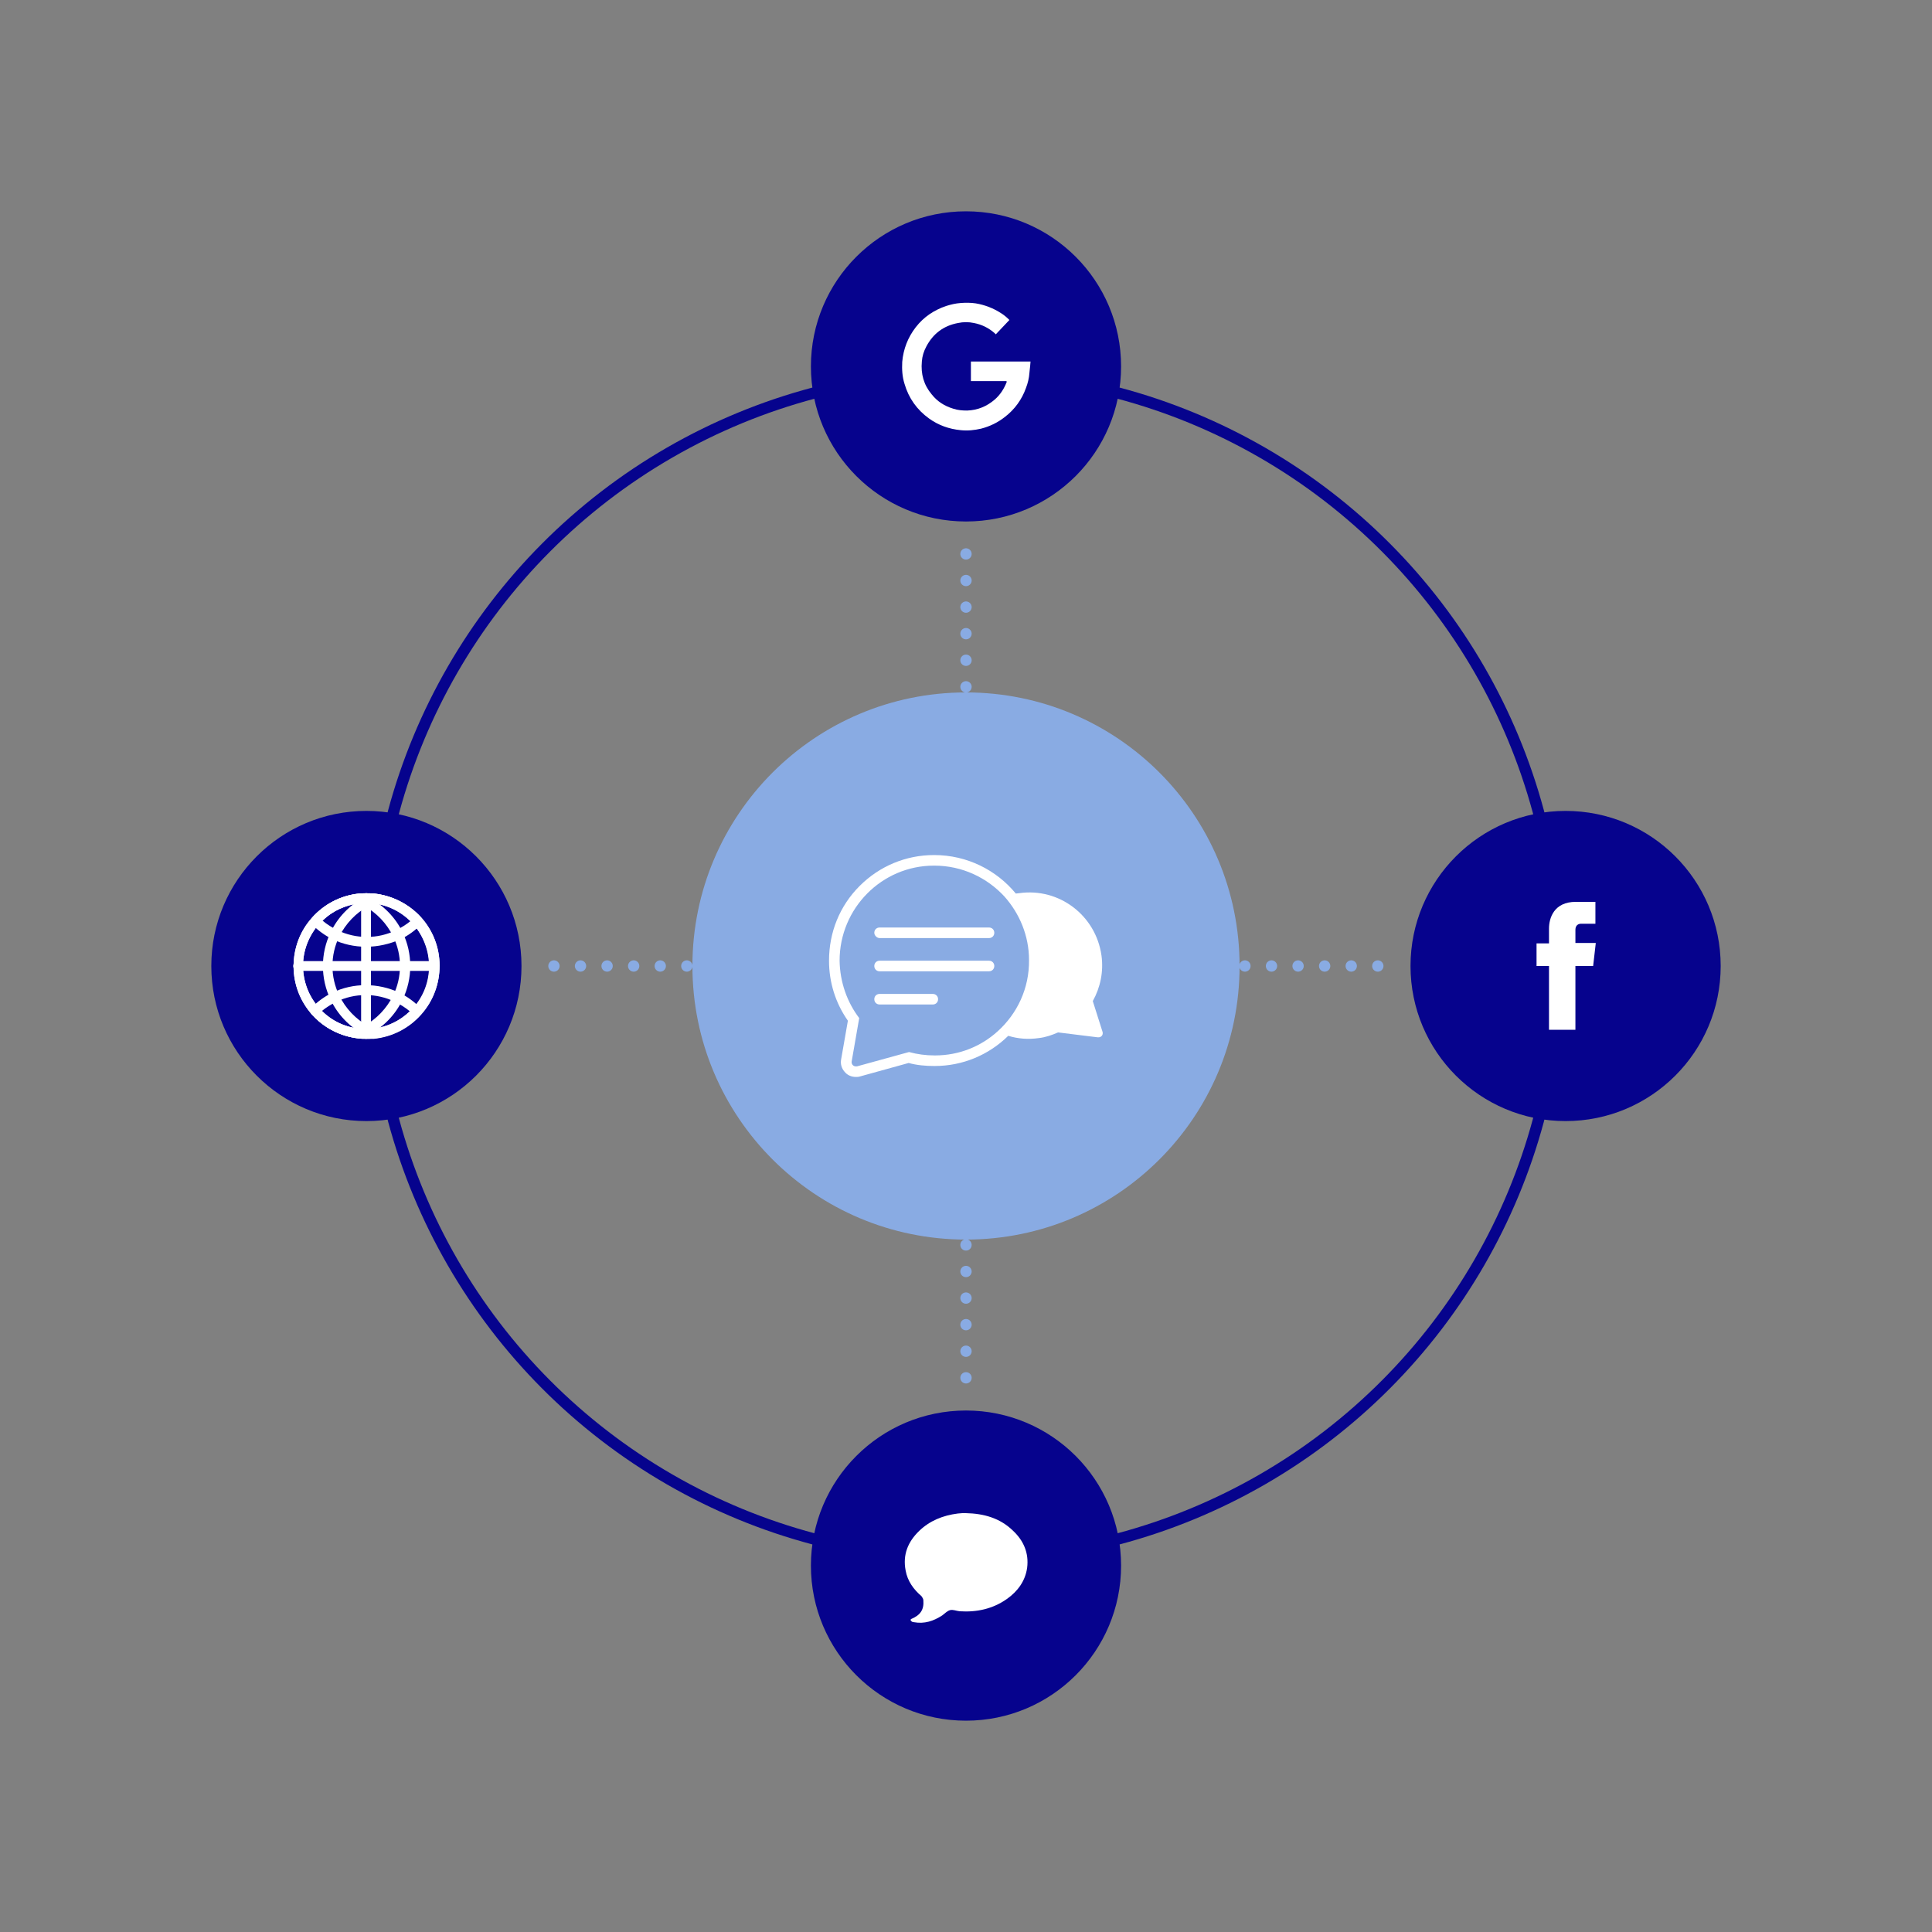
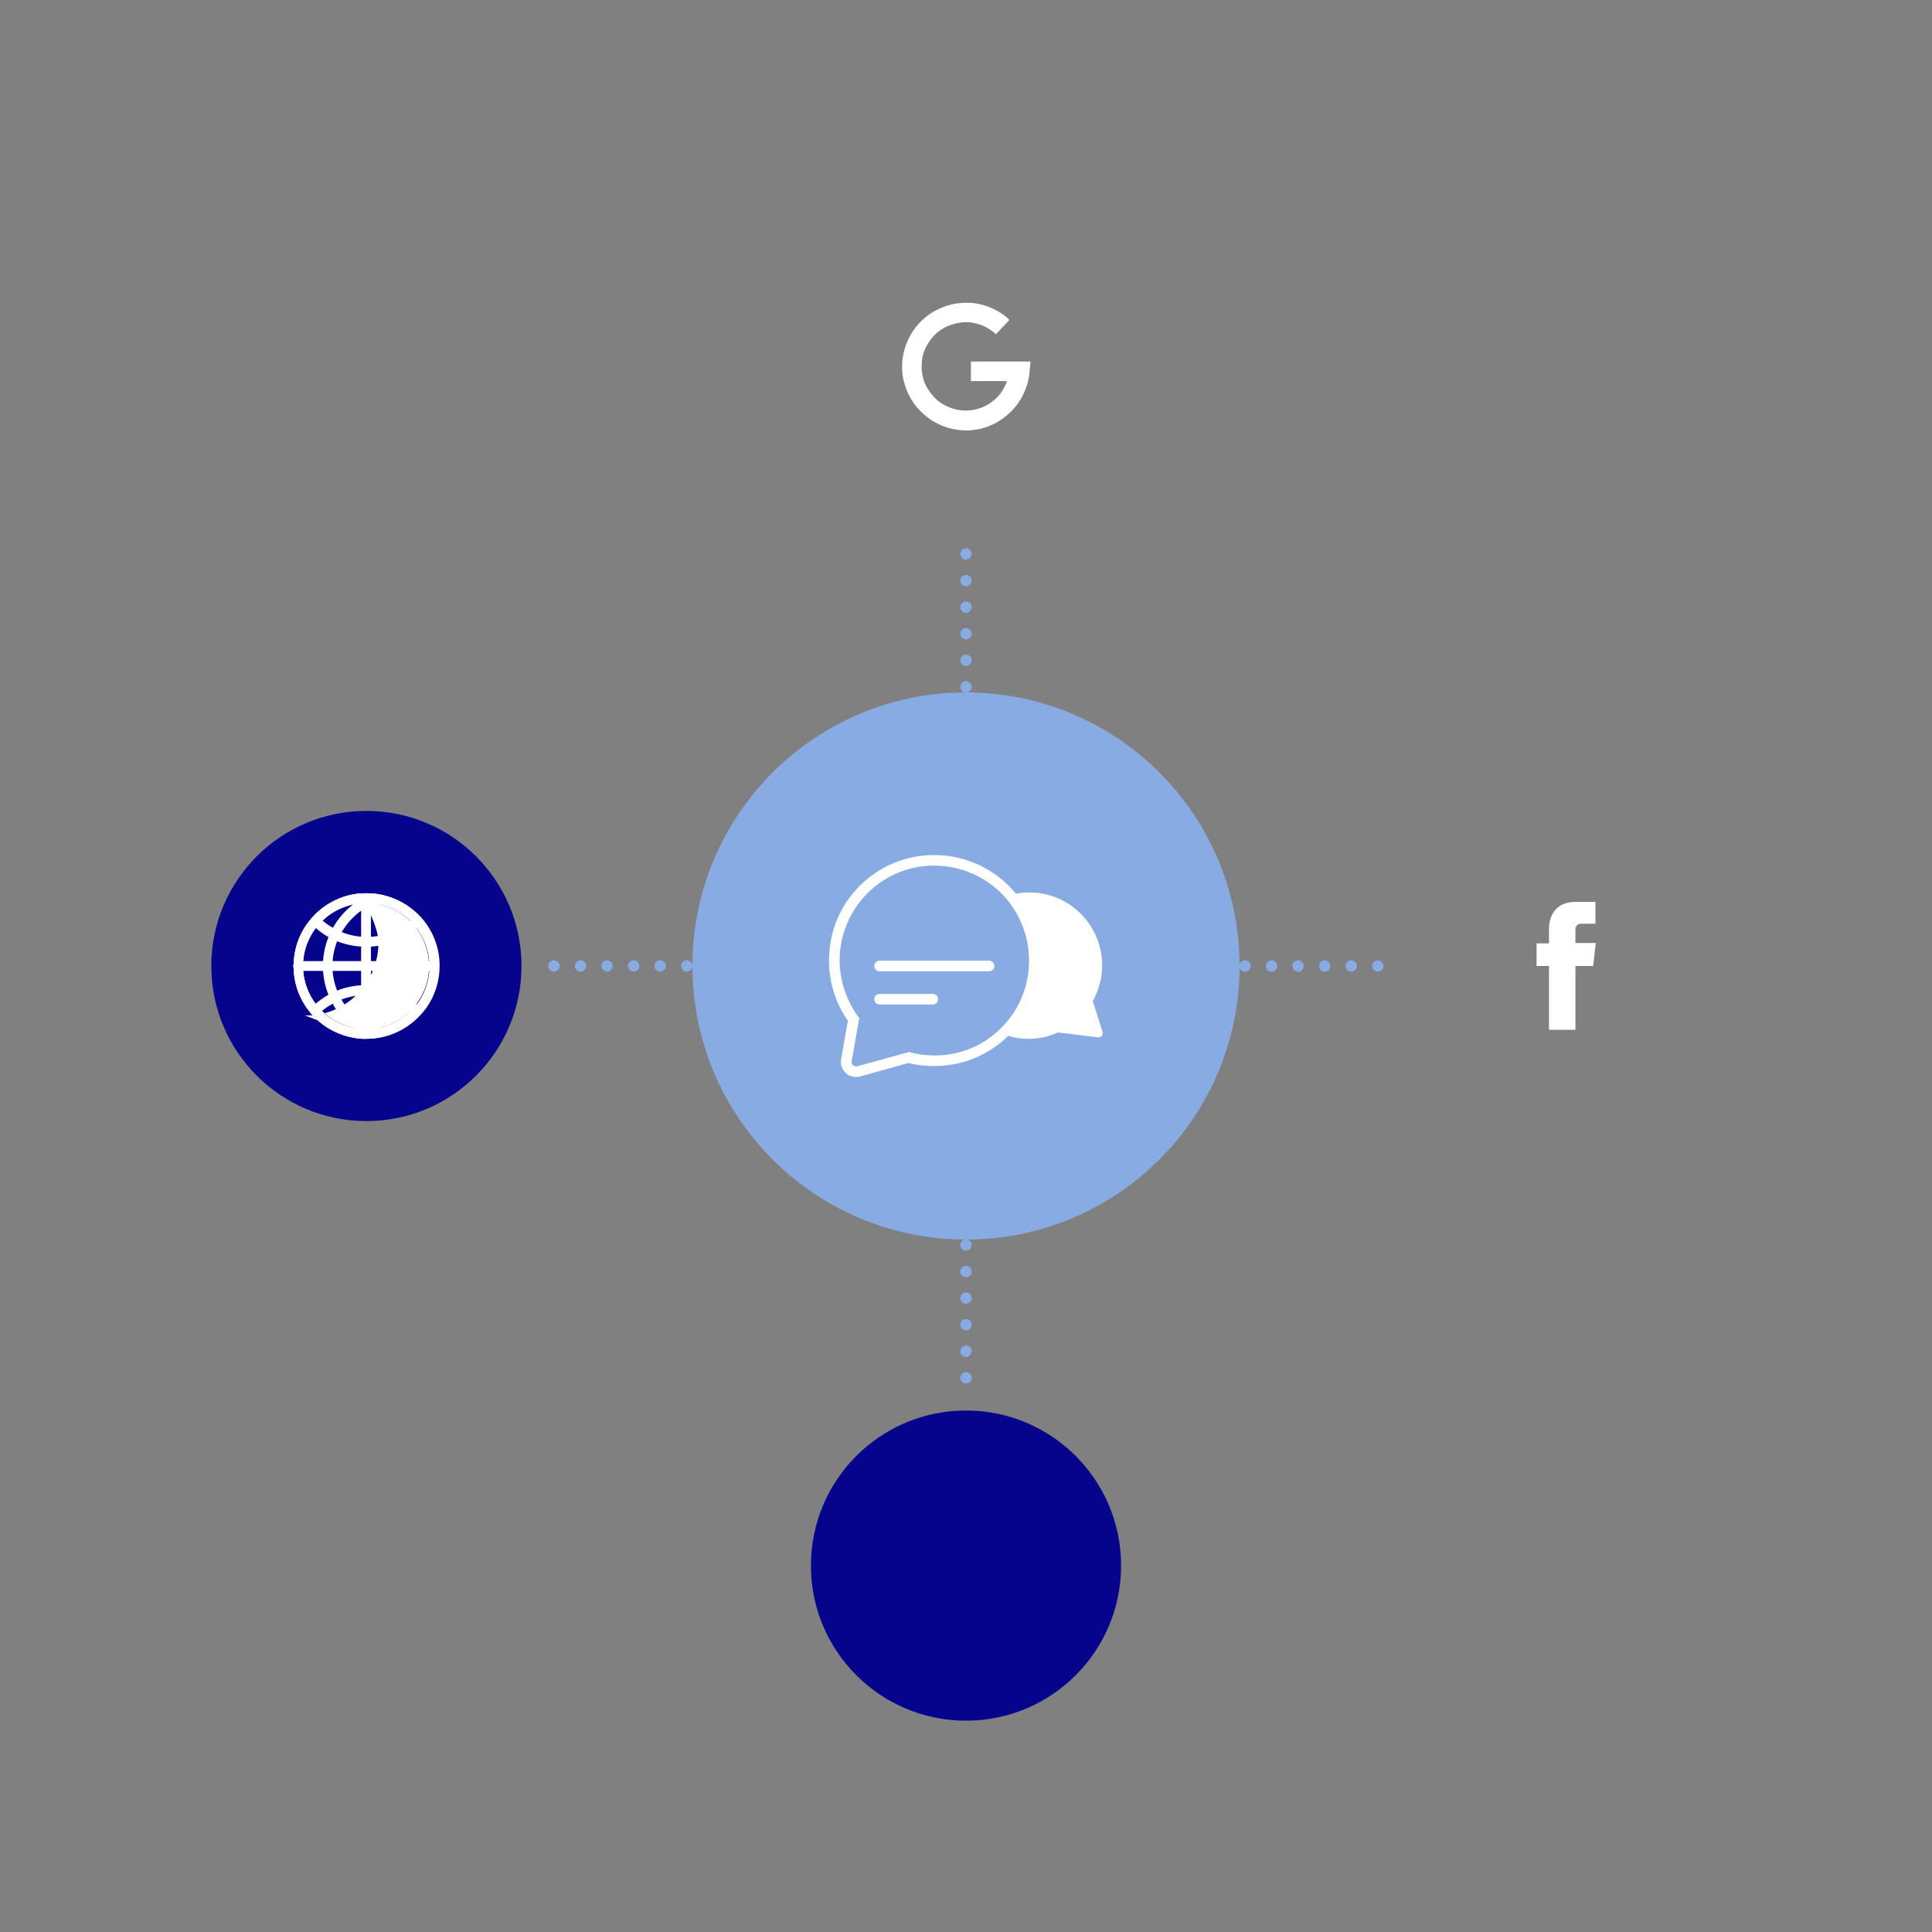
<svg xmlns="http://www.w3.org/2000/svg" enable-background="new 0 0 512 512" viewBox="0 0 512 512">
  <rect x="0" y="0" width="512" height="512" fill="#808080" stroke="none" />
-   <circle cx="256" cy="256" fill="none" r="157.1" stroke="#06038d" stroke-miterlimit="10" stroke-width="3" />
  <path d="m146.8 256h221.9" style="fill:none;stroke:#89abe3;stroke-width:3;stroke-linecap:round;stroke-miterlimit:10;stroke-dasharray:0 7.043" />
  <path d="m256 146.8v221.9" style="fill:none;stroke:#89abe3;stroke-width:3;stroke-linecap:round;stroke-miterlimit:10;stroke-dasharray:0 7.043" />
  <circle cx="256" cy="256" fill="#89abe3" r="72.5" />
  <path d="m292.2 273.5-2.6-8.2c2-3.6 2.9-7.8 2.3-12.1-1.5-10.6-11.2-18-21.8-16.5-.3 0-.6.1-.9.1-5.1-6.2-12.9-10.2-21.6-10.2h-.1c-7.4 0-14.4 2.9-19.7 8.2s-8.1 12.3-8.1 19.8c0 5.7 1.7 11.2 5 15.9l-1.8 10.3c-.2 1.1.1 2.3.9 3.2.7.9 1.8 1.4 3 1.4.3 0 .7 0 1-.1l13-3.6c2.2.6 4.5.8 6.8.8h.1c7.4 0 14.3-2.9 19.5-8 2.6.8 5.3 1 8.1.6 1.8-.2 3.5-.8 5.1-1.5l10.5 1.3c.9.1 1.5-.6 1.3-1.4zm-27.8-.2c-4.4 4-10.2 6.4-16.6 6.4h-.1c-2.4 0-4.6-.3-6.8-.9l-13.8 3.8c-.1 0-.2 0-.3 0-.7 0-1.2-.6-1.1-1.3l2-11.5c-3.2-4.2-5.1-9.5-5.2-15.2 0-13.9 11.2-25.2 25-25.2h.1c7.4 0 14 3.2 18.6 8.2 4 4.5 6.5 10.4 6.5 16.8.1 7.6-3.2 14.3-8.3 18.9z" fill="#fff" />
-   <path d="m233.1 248.6h29c.8 0 1.4-.6 1.4-1.4s-.6-1.4-1.4-1.4h-29c-.8 0-1.4.6-1.4 1.4 0 .7.7 1.4 1.4 1.4z" fill="#fff" />
  <path d="m262.1 254.6h-29c-.8 0-1.4.6-1.4 1.4s.6 1.4 1.4 1.4h29c.8 0 1.4-.6 1.4-1.4s-.6-1.4-1.4-1.4z" fill="#fff" />
  <path d="m247.2 263.4h-14.1c-.8 0-1.4.6-1.4 1.4s.6 1.4 1.4 1.4h14.1c.8 0 1.4-.6 1.4-1.4s-.6-1.4-1.4-1.4z" fill="#fff" />
  <circle cx="97.1" cy="256" fill="#06038d" r="41.1" />
-   <circle cx="414.9" cy="256" fill="#06038d" r="41.1" />
  <circle cx="256" cy="414.9" fill="#06038d" r="41.1" />
-   <circle cx="256" cy="97.1" fill="#06038d" r="41.1" />
  <g fill="#fff">
    <path d="m266.8 101c-3.2 0-6.4 0-9.5 0 0-1.7 0-3.5 0-5.2h15.8c0 .4-.1.8-.1 1.2-.1.6-.1 1.2-.2 1.9-.1 1.3-.4 2.6-.9 3.9-1.1 3.1-3 5.7-5.6 7.7-1.9 1.5-4 2.5-6.3 3.1-1.8.4-3.5.6-5.4.4-3.1-.3-5.9-1.3-8.4-3.1-3.2-2.3-5.4-5.4-6.5-9.2-.6-1.9-.7-3.8-.6-5.8.3-3.4 1.5-6.5 3.6-9.2s4.8-4.5 8-5.6c1.3-.4 2.5-.7 3.9-.8 1.3-.1 2.7-.1 4 .1 2.4.4 4.7 1.3 6.7 2.6.8.5 1.5 1.1 2.1 1.7 0 0 0 0 .1.1-1.2 1.3-2.4 2.5-3.6 3.8-.1-.1-.2-.2-.3-.3-1.6-1.4-3.4-2.3-5.5-2.7-1.4-.3-2.8-.3-4.2 0-3.8.7-6.6 2.8-8.4 6.2-.7 1.3-1.1 2.6-1.2 4-.3 3.3.5 6.2 2.6 8.7 1.5 1.9 3.4 3.1 5.7 3.8 1.2.4 2.4.5 3.7.5 2.8-.1 5.2-1.1 7.3-2.9 1.5-1.3 2.5-2.9 3.2-4.7-.1-.1-.1-.2 0-.2z" />
    <path d="m422.2 256h-4.7v16.9h-7s0-9.2 0-16.9h-3.3v-6h3.3v-3.9c0-2.8 1.3-7.1 7.1-7.1h5.2v5.8s-3.2 0-3.8 0-1.5.3-1.5 1.6v3.5h5.4z" />
-     <path d="m256 401c4.7.1 9 1.3 12.4 4.6 2.9 2.7 4.3 6 3.8 9.9-.5 3.5-2.5 6.2-5.3 8.2-3.8 2.7-8.1 3.6-12.6 3.3-.9-.1-1.8-.5-2.5-.3-.8.2-1.4.9-2.1 1.4-2.3 1.5-4.7 2.3-7.5 1.8-.2 0-.5-.1-.6-.2s-.3-.3-.3-.4.2-.3.3-.3c2.3-1 3.3-2.4 3.1-4.9 0-.4-.3-.8-.5-1.1-2.1-1.8-3.7-4-4.2-6.8-.8-4.2.6-7.6 3.6-10.5 2.8-2.7 6.3-4.1 10.2-4.6.4 0 .8-.1 1.2-.1z" />
-     <path d="m95.3 272.6c1.1.1 2.3.1 3.4 0h.1c4.1-.4 7.9-2.4 10.6-5.4 2.8-3.1 4.3-7 4.3-11.1s-1.5-8.1-4.2-11.2c-2.8-3.1-6.6-5.1-10.7-5.5h-.1c-1.1-.1-2.3-.1-3.4 0h-.1c-4.1.5-7.9 2.4-10.6 5.4-2.7 3.1-4.3 7-4.3 11.1s1.5 8.1 4.2 11.1c2.8 3.2 6.6 5.2 10.8 5.6zm1.7 2.7c-.6 0-1.3 0-1.9-.1-4.7-.5-9.1-2.7-12.3-6.2s-5-8.1-5-12.9 1.7-9.4 4.9-12.9c3.2-3.6 7.6-5.9 12.5-6.4h.1c1.3-.1 2.5-.1 3.8 0 4.8.5 9.2 2.7 12.4 6.2s5 8.1 5 12.9-1.7 9.4-4.9 13-7.6 5.9-12.5 6.4h-.1c-.7 0-1.3 0-2 0z" />
+     <path d="m95.3 272.6c1.1.1 2.3.1 3.4 0h.1c4.1-.4 7.9-2.4 10.6-5.4 2.8-3.1 4.3-7 4.3-11.1s-1.5-8.1-4.2-11.2c-2.8-3.1-6.6-5.1-10.7-5.5h-.1c-1.1-.1-2.3-.1-3.4 0h-.1c-4.1.5-7.9 2.4-10.6 5.4-2.7 3.1-4.3 7-4.3 11.1s1.5 8.1 4.2 11.1c2.8 3.2 6.6 5.2 10.8 5.6zm1.7 2.7c-.6 0-1.3 0-1.9-.1-4.7-.5-9.1-2.7-12.3-6.2s-5-8.1-5-12.9 1.7-9.4 4.9-12.9c3.2-3.6 7.6-5.9 12.5-6.4h.1s5 8.1 5 12.9-1.7 9.4-4.9 13-7.6 5.9-12.5 6.4h-.1c-.7 0-1.3 0-2 0z" />
    <path d="m95 239.4c-4.1.5-7.8 2.5-10.5 5.5-2.7 3.1-4.2 7-4.2 11.1s1.5 8 4.2 11.1 6.4 5 10.5 5.5c.5-.2 1-.4 1.4-.7 3.4-1.8 6.1-4.7 7.8-8.1 2.4-4.9 2.4-10.7 0-15.6-1.7-3.5-4.4-6.3-7.8-8.2-.4-.2-.9-.4-1.4-.6zm.2 35.8h-.1c-4.7-.5-9.1-2.7-12.3-6.2s-5-8.1-5-12.9 1.7-9.4 4.9-12.9c3.2-3.6 7.6-5.9 12.5-6.4.2 0 .4 0 .6.1.7.3 1.3.6 1.9.9 3.9 2.1 7.1 5.3 9 9.3 2.7 5.6 2.7 12.2 0 17.8-1.9 4-5 7.2-8.9 9.3-.6.3-1.3.6-2 .9-.2.1-.4.1-.6.1z" />
    <path d="m99.1 239.4c-.5.2-1 .4-1.4.7-3.4 1.8-6.1 4.7-7.8 8.1-2.4 4.9-2.4 10.7 0 15.6 1.7 3.5 4.4 6.3 7.8 8.2.5.2.9.5 1.4.7 4.1-.5 7.8-2.5 10.5-5.5s4.2-7 4.2-11.1-1.5-8-4.2-11.1-6.5-5.1-10.5-5.6zm-.2 35.8c-.2 0-.3 0-.5-.1-.7-.3-1.3-.6-1.9-.9-3.9-2.1-7-5.3-8.9-9.3-2.7-5.6-2.7-12.2 0-17.8 1.9-4 5-7.2 8.9-9.3.6-.3 1.3-.6 2-.9.2-.1.4-.1.6-.1 4.7.5 9.1 2.7 12.4 6.2 3.2 3.5 5 8.1 5 12.9s-1.7 9.4-4.9 12.9c-3.2 3.6-7.6 5.9-12.5 6.4z" />
    <path d="m97 275.3c-.7 0-1.3-.6-1.3-1.3v-36c0-.7.6-1.3 1.3-1.3s1.3.6 1.3 1.3v36c0 .3-.1.7-.4.9s-.5.4-.9.4z" />
    <path d="m115.1 257.3h-36.1c-.7 0-1.3-.6-1.3-1.3s.6-1.3 1.3-1.3h36c.7 0 1.3.6 1.3 1.3s-.5 1.3-1.2 1.3z" />
    <path d="m85.5 244c1.2 1 2.5 1.8 3.9 2.5 4.9 2.4 10.7 2.4 15.6 0 1.4-.7 2.7-1.5 3.9-2.5-2.7-2.6-6.2-4.2-9.9-4.6h-.1c-1.1-.1-2.3-.1-3.4 0h-.1c-3.8.4-7.3 2-9.9 4.6zm11.5 6.9c-3.1 0-6.2-.7-8.9-2-2-1-3.8-2.3-5.4-3.9-.5-.5-.5-1.3 0-1.8 3.2-3.6 7.6-5.9 12.5-6.4h.1c1.3-.1 2.5-.1 3.8 0 4.8.5 9.3 2.8 12.5 6.4.5.5.5 1.3 0 1.8-1.6 1.6-3.4 2.9-5.4 3.9-3 1.3-6 2-9.2 2z" />
    <path d="m95.3 272.6c1.1.1 2.3.1 3.4 0h.1c3.7-.4 7.1-2 9.8-4.6-1.2-1-2.5-1.8-3.9-2.5-4.9-2.4-10.7-2.4-15.6 0-1.4.7-2.7 1.5-3.9 2.5 2.8 2.6 6.3 4.3 10.1 4.6zm1.7 2.7c-.6 0-1.3 0-1.9-.1-4.8-.5-9.3-2.8-12.5-6.4-.5-.5-.5-1.3 0-1.8 1.6-1.6 3.4-2.9 5.4-3.9 5.6-2.7 12.2-2.7 17.9 0 2 1 3.8 2.3 5.4 3.9.5.5.5 1.3 0 1.8-3.2 3.6-7.6 5.9-12.5 6.4h-.1c-.5.1-1.1.1-1.7.1z" />
  </g>
</svg>